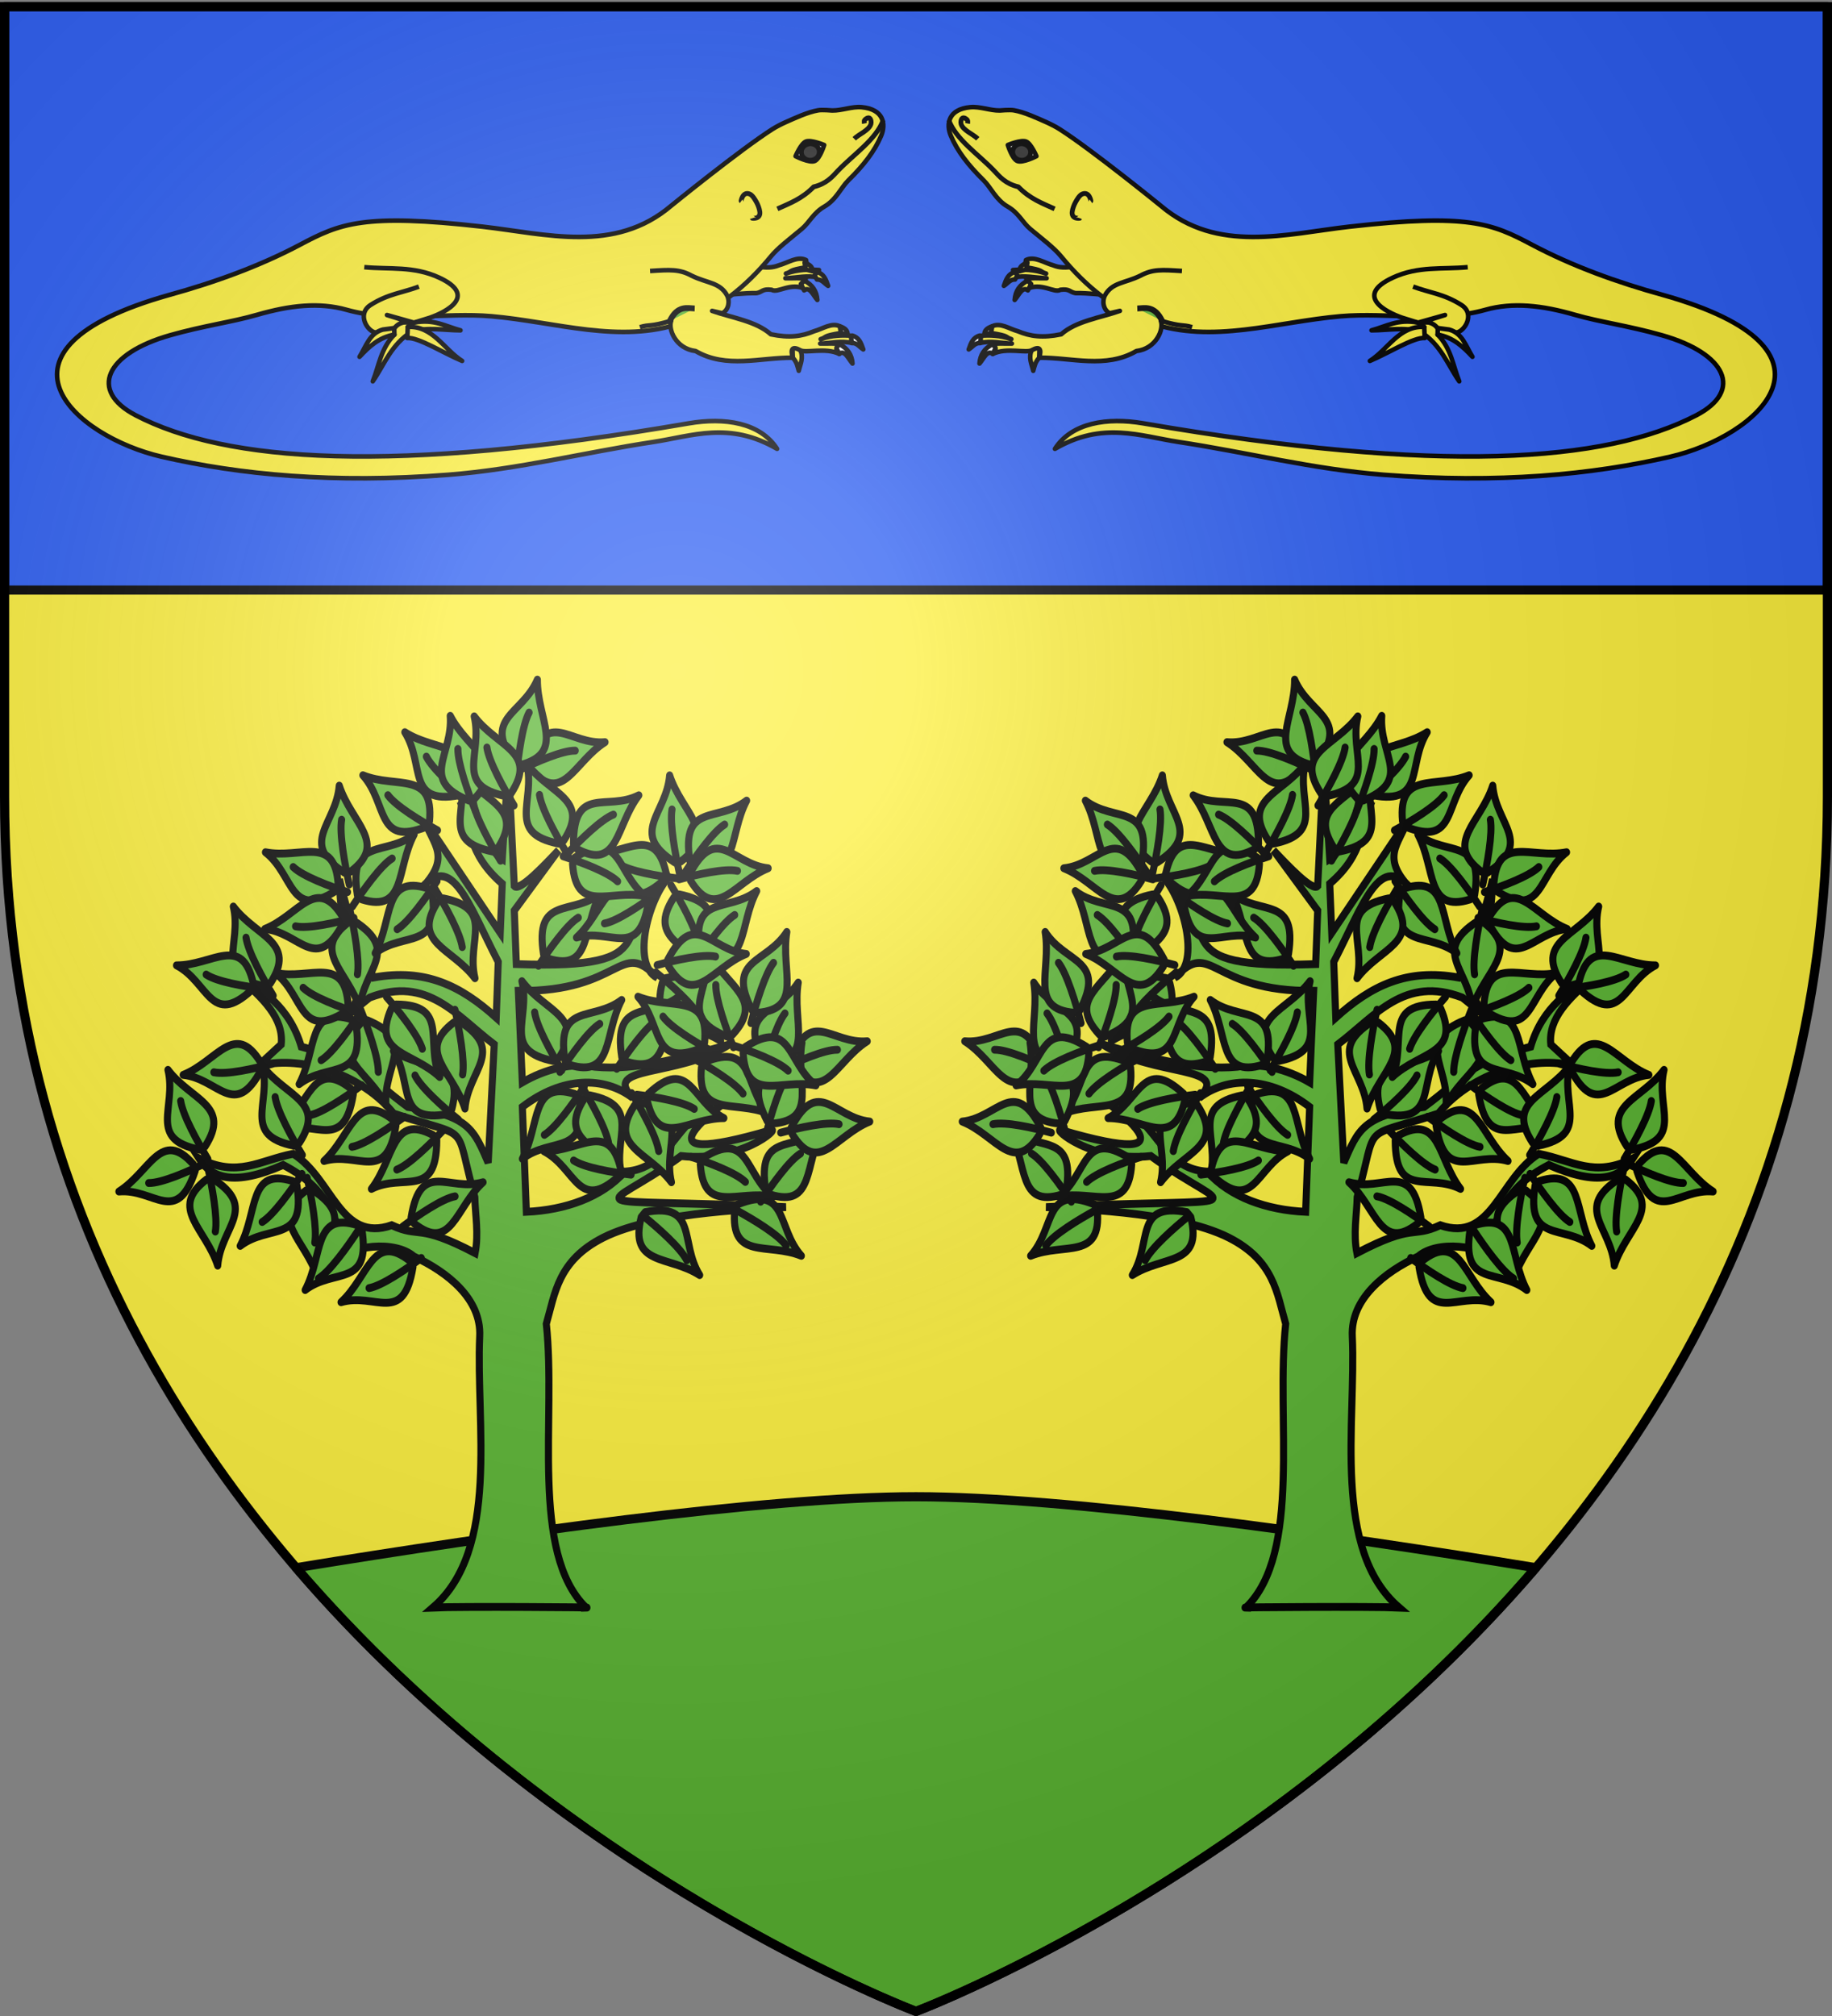
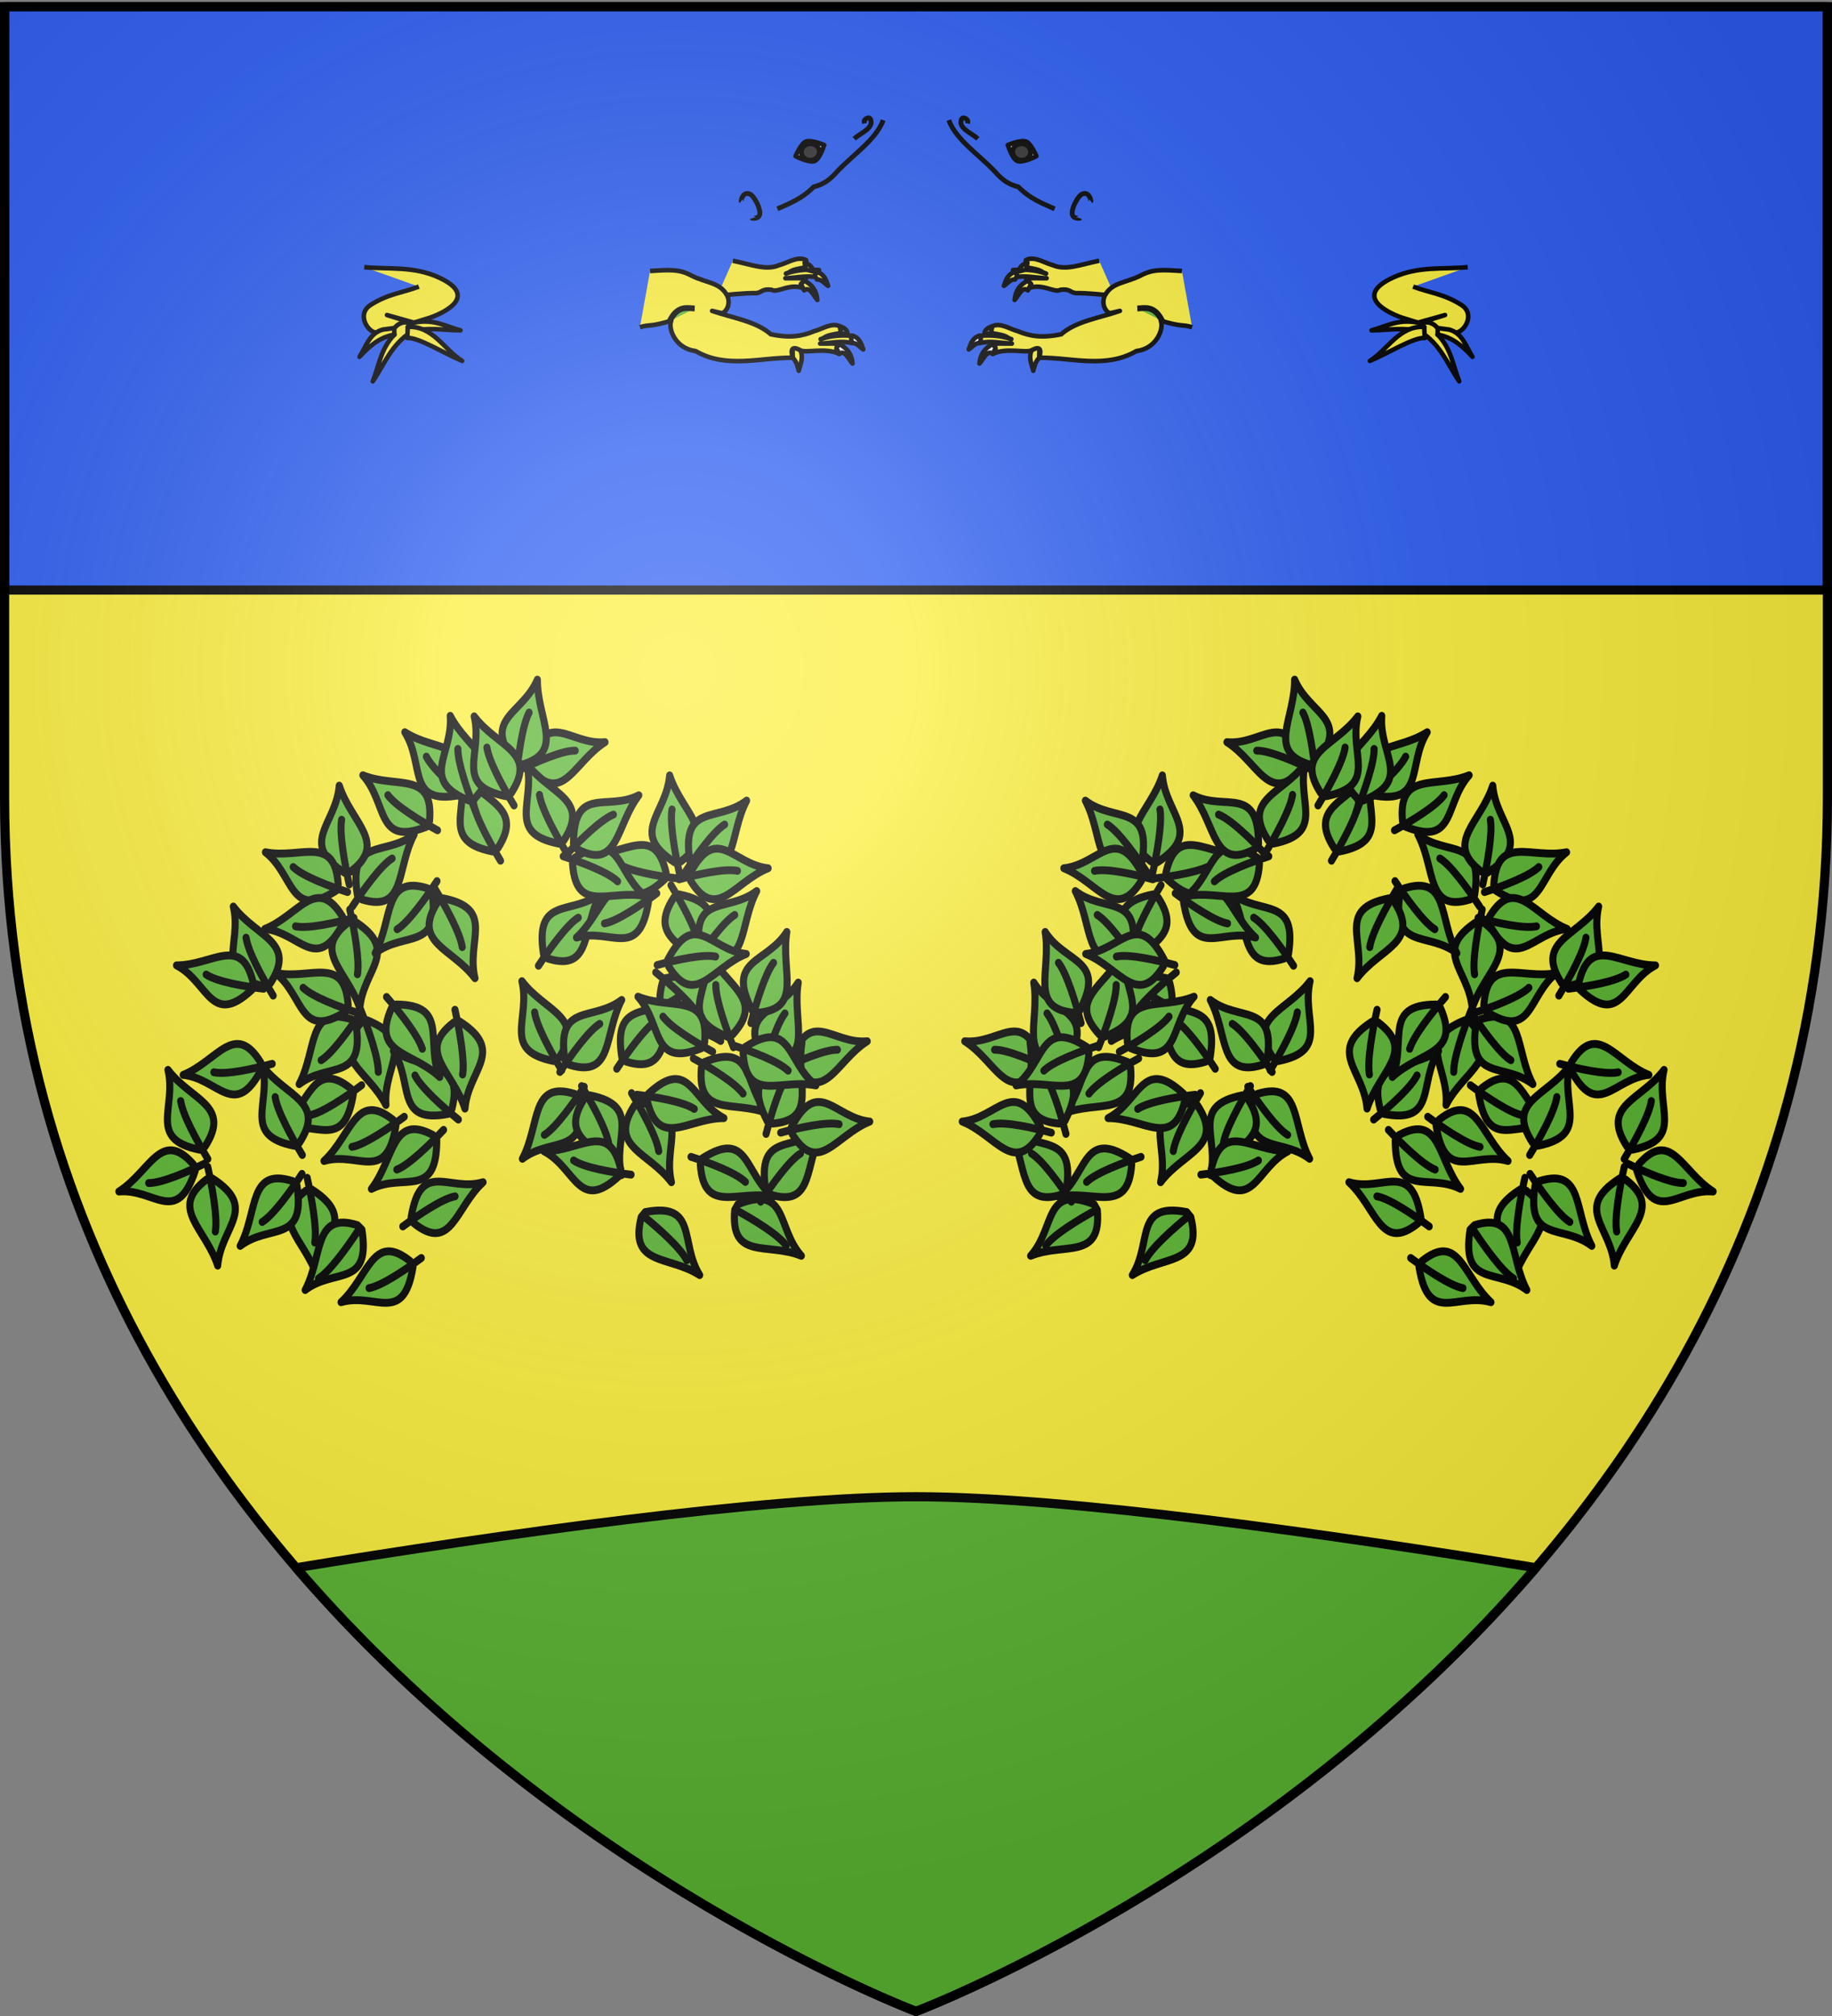
<svg xmlns="http://www.w3.org/2000/svg" xmlns:xlink="http://www.w3.org/1999/xlink" width="600" height="660" version="1.0">
  <rect width="100%" height="100%" fill="#808080" stroke="none" />
  <desc>Flag of Canton of Valais (Wallis)</desc>
  <defs>
    <radialGradient xlink:href="#a" id="d" cx="221.445" cy="226.331" r="300" fx="221.445" fy="226.331" gradientTransform="matrix(1.353 0 0 1.349 -77.63 -85.747)" gradientUnits="userSpaceOnUse" />
    <linearGradient id="a">
      <stop offset="0" style="stop-color:white;stop-opacity:.314" />
      <stop offset=".19" style="stop-color:white;stop-opacity:.251" />
      <stop offset=".6" style="stop-color:#6b6b6b;stop-opacity:.125" />
      <stop offset="1" style="stop-color:black;stop-opacity:.125" />
    </linearGradient>
  </defs>
  <g style="display:inline">
    <path d="M300 658.5s298.5-112.32 298.5-397.772V2.176H1.5v258.552C1.5 546.18 300 658.5 300 658.5" style="fill:#fcef3c;fill-opacity:1;fill-rule:evenodd;stroke:none;stroke-width:1px;stroke-linecap:butt;stroke-linejoin:miter;stroke-opacity:1" />
    <path d="M1.5 2.176h597v191H1.5z" style="opacity:1;fill:#2b5df2;fill-opacity:1;stroke:#000;stroke-width:3;stroke-linejoin:round;stroke-miterlimit:4;stroke-dasharray:none;stroke-opacity:1" />
    <path d="M300 490c-49.647 0-135.906 12.293-203 23.25C184.331 614.968 300 658.5 300 658.5s115.669-43.532 203-145.25C435.906 502.293 349.647 490 300 490z" style="fill:#5ab532;fill-opacity:1;stroke:#000;stroke-width:3;stroke-linejoin:round;stroke-miterlimit:4;stroke-opacity:1" />
  </g>
  <g id="b" style="display:inline">
-     <path d="M261.048 577.272c23.882-21.126 12.57-72.533 16.854-108.4-3.722-11.605-4.848-24.112-24.1-32.924-22.95-10.504-69.831-11.025-77.551-11.68 93.538-3.966 78.723 2.995 44.466-19.513-25.776 2.55-42.065-10.93-38.175-9.901 59.704 15.805 28.029-6.43-1.895-24.2 6.944 3.373 32.563 8.288 38.365 23.018 7.002 7.207 12.146 16.273 25.577 17.051 9.66 9.76 25.304 14.667 41.775 15.346l1.705-40.07c-16.885-11.667-34.87-11.802-46.89-3.41 13.689-12.788-18.82-7.673-40.923-20.461 19.803 5.131 39.542 10.07 57.12 8.525 9.663-1.713 21.03.907 30.693 5.968l1.705-34.955c-44.117.466-43.06-20.356-58.879-5.063 11.443-5.302 3.063-31.883-5.915-39.27 28.676 21.353-1.264 36.246 65.647 34.103l.852-20.462-18.756-23.019c6.255 5.974 16.61 15.886 18.756 13.641l2.558-46.89 2.557 36.66c4.24-2.202 11.585-13.724 17.904-22.167-4.79 9.654-2.828 19.834-17.904 31.545l.853 18.756 32.397-43.48c-3.918 10.058-12.226 14.514 1.956 27.432-13.74-16.03-20.93 5.273-33.5 27.131l.852 21.314c15.081-12.27 30.145-18.895 52.006-15.346 7.528-13.853 11.474-25.914 14.493-37.512-.23 9.949-1.07 20.661-10.23 41.775l6.82 10.23-9.378-6.82c-24.624-8.513-36.868 6.992-52.858 17.904l2.557 45.185c5.951-12.337 7.984-18.247 34.102-21.314 17.23-11.453 18.692-16.71 45.186-23.019 4.947-15.198 17.063-22.277 26.43-26.429-10.017 7.716-19.07 15.625-17.905 25.577l10.231 8.525c-13.15-4.239-41.61-.09-57.974 17.904-33.864 10.018-25.246 2.248-34.39 31.87-.215 7.134-1.716 14.038-.134 21.402 24.745-11.664 23.188-5.56 35.377-10.644 21.83 6.84 24.912-17.68 41.775-27.282 14.55 2.557 23.486 9.318 40.07 1.705-5.267 7.521-14.71 10.867-35.807 2.558-9.224 4.352-17.456 10.191-22.167 21.313-7.536 4.949 4.595 18.365 1.628 15.894-8.071-6.722-26.974-8.418-34.877-2.253-14.255 5.962-28.66 16.182-27.947 30.438 1.667 33.332-8.712 81.457 19.85 103.675-11.032-.467-70.948-.096-64.962.04z" style="fill:#5ab532;fill-opacity:1;fill-rule:evenodd;stroke:#000;stroke-width:3;stroke-linecap:butt;stroke-linejoin:miter;stroke-miterlimit:4;stroke-dasharray:none;stroke-opacity:1;display:inline" transform="matrix(.772 0 0 .857 206.535 31.587)" />
    <path d="M375.115 450.84c-1.345-14.929-17.45-21.822 2.201-33.268l2.53.347c16.129 11.019.414 18.575-4.731 32.921z" style="fill:#5ab532;fill-opacity:1;fill-rule:evenodd;stroke:#000;stroke-width:3;stroke-linecap:butt;stroke-linejoin:round;stroke-miterlimit:4;stroke-dasharray:none;stroke-opacity:1;display:inline" transform="matrix(.772 0 0 .857 206.535 31.587)" />
    <path d="M379.353 413.07c-1.912 7.77-4.263 19.448-3.235 24.75" style="fill:#5ab532;fill-opacity:1;fill-rule:evenodd;stroke:#000;stroke-width:3;stroke-linecap:round;stroke-linejoin:round;stroke-miterlimit:4;stroke-dasharray:none;stroke-opacity:1;display:inline" transform="matrix(.772 0 0 .857 206.535 31.587)" />
    <path d="M345.935 385.268c1.268-14.935-13.395-24.52 7.945-32.38l2.431.78c13.97 13.653-2.818 18.365-10.376 31.6z" style="fill:#5ab532;fill-opacity:1;fill-rule:evenodd;stroke:#000;stroke-width:3;stroke-linecap:butt;stroke-linejoin:round;stroke-miterlimit:4;stroke-dasharray:none;stroke-opacity:1;display:inline" transform="matrix(.772 0 0 .857 206.535 31.587)" />
    <path d="M356.667 348.809c-3.232 7.319-7.574 18.411-7.483 23.811" style="fill:#5ab532;fill-opacity:1;fill-rule:evenodd;stroke:#000;stroke-width:3;stroke-linecap:round;stroke-linejoin:round;stroke-miterlimit:4;stroke-dasharray:none;stroke-opacity:1;display:inline" transform="matrix(.772 0 0 .857 206.535 31.587)" />
    <path d="M342.75 364.622c-8.566 12.3-.66 27.933-23.071 24.07l-1.715-1.892c-5.273-18.809 11.623-14.495 24.786-22.178z" style="fill:#5ab532;fill-opacity:1;fill-rule:evenodd;stroke:#000;stroke-width:3;stroke-linecap:butt;stroke-linejoin:round;stroke-miterlimit:4;stroke-dasharray:none;stroke-opacity:1;display:inline" transform="matrix(.772 0 0 .857 206.535 31.587)" />
    <path d="M315.225 390.83c6.459-4.722 15.766-12.157 18.387-16.88" style="fill:#5ab532;fill-opacity:1;fill-rule:evenodd;stroke:#000;stroke-width:3;stroke-linecap:round;stroke-linejoin:round;stroke-miterlimit:4;stroke-dasharray:none;stroke-opacity:1;display:inline" transform="matrix(.772 0 0 .857 206.535 31.587)" />
    <path d="M357.03 348.357c-1.346-14.93-17.45-21.823 2.2-33.268l2.53.346c16.13 11.02.414 18.575-4.73 32.921z" style="fill:#5ab532;fill-opacity:1;fill-rule:evenodd;stroke:#000;stroke-width:3;stroke-linecap:butt;stroke-linejoin:round;stroke-miterlimit:4;stroke-dasharray:none;stroke-opacity:1;display:inline" transform="matrix(.772 0 0 .857 206.535 31.587)" />
    <path d="M361.267 310.587c-1.912 7.769-4.262 19.447-3.235 24.75" style="fill:#5ab532;fill-opacity:1;fill-rule:evenodd;stroke:#000;stroke-width:3;stroke-linecap:round;stroke-linejoin:round;stroke-miterlimit:4;stroke-dasharray:none;stroke-opacity:1;display:inline" transform="matrix(.772 0 0 .857 206.535 31.587)" />
    <path d="M337.928 242.847c-8.566 12.3-.66 27.933-23.07 24.07l-1.716-1.893c-5.272-18.808 11.623-14.494 24.786-22.177z" style="fill:#5ab532;fill-opacity:1;fill-rule:evenodd;stroke:#000;stroke-width:3;stroke-linecap:butt;stroke-linejoin:round;stroke-miterlimit:4;stroke-dasharray:none;stroke-opacity:1;display:inline" transform="matrix(.772 0 0 .857 206.535 31.587)" />
    <path d="M310.403 269.056c6.459-4.723 15.766-12.158 18.387-16.88" style="fill:#5ab532;fill-opacity:1;fill-rule:evenodd;stroke:#000;stroke-width:3;stroke-linecap:round;stroke-linejoin:round;stroke-miterlimit:4;stroke-dasharray:none;stroke-opacity:1;display:inline" transform="matrix(.772 0 0 .857 206.535 31.587)" />
    <path d="M314.226 257.9c-3.842 14.488 8.934 26.473-13.447 30.508l-2.259-1.191c-11.387-15.871 5.965-17.596 15.706-29.318z" style="fill:#5ab532;fill-opacity:1;fill-rule:evenodd;stroke:#000;stroke-width:3;stroke-linecap:butt;stroke-linejoin:round;stroke-miterlimit:4;stroke-dasharray:none;stroke-opacity:1;display:inline" transform="matrix(.772 0 0 .857 206.535 31.587)" />
    <path d="M297.326 291.941c4.454-6.646 10.657-16.816 11.505-22.15" style="fill:#5ab532;fill-opacity:1;fill-rule:evenodd;stroke:#000;stroke-width:3;stroke-linecap:round;stroke-linejoin:round;stroke-miterlimit:4;stroke-dasharray:none;stroke-opacity:1;display:inline" transform="matrix(.772 0 0 .857 206.535 31.587)" />
    <path d="M318.66 236.595c-1.267 14.935 13.395 24.52-7.944 32.38l-2.432-.78c-13.97-13.653 2.819-18.365 10.377-31.6z" style="fill:#5ab532;fill-opacity:1;fill-rule:evenodd;stroke:#000;stroke-width:3;stroke-linecap:butt;stroke-linejoin:round;stroke-miterlimit:4;stroke-dasharray:none;stroke-opacity:1;display:inline" transform="matrix(.772 0 0 .857 206.535 31.587)" />
    <path d="M307.928 273.055c3.232-7.32 7.575-18.412 7.484-23.812" style="fill:#5ab532;fill-opacity:1;fill-rule:evenodd;stroke:#000;stroke-width:3;stroke-linecap:round;stroke-linejoin:round;stroke-miterlimit:4;stroke-dasharray:none;stroke-opacity:1;display:inline" transform="matrix(.772 0 0 .857 206.535 31.587)" />
    <path d="M252.989 246.651c14.935 1.268 24.52-13.394 32.38 7.945l-.78 2.432c-13.653 13.97-18.365-2.819-31.6-10.377z" style="fill:#5ab532;fill-opacity:1;fill-rule:evenodd;stroke:#000;stroke-width:3;stroke-linecap:butt;stroke-linejoin:round;stroke-miterlimit:4;stroke-dasharray:none;stroke-opacity:1;display:inline" transform="matrix(.772 0 0 .857 206.535 31.587)" />
    <path d="M289.448 257.384c-7.318-3.232-18.411-7.575-23.811-7.484" style="fill:#5ab532;fill-opacity:1;fill-rule:evenodd;stroke:#000;stroke-width:3;stroke-linecap:round;stroke-linejoin:round;stroke-miterlimit:4;stroke-dasharray:none;stroke-opacity:1;display:inline" transform="matrix(.772 0 0 .857 206.535 31.587)" />
    <path d="M225.58 259.34c1.344 14.929 17.449 21.822-2.202 33.268l-2.53-.347c-16.129-11.02-.414-18.575 4.732-32.921z" style="fill:#5ab532;fill-opacity:1;fill-rule:evenodd;stroke:#000;stroke-width:3;stroke-linecap:butt;stroke-linejoin:round;stroke-miterlimit:4;stroke-dasharray:none;stroke-opacity:1;display:inline" transform="matrix(.772 0 0 .857 206.535 31.587)" />
    <path d="M221.341 297.11c1.913-7.77 4.263-19.448 3.235-24.75" style="fill:#5ab532;fill-opacity:1;fill-rule:evenodd;stroke:#000;stroke-width:3;stroke-linecap:round;stroke-linejoin:round;stroke-miterlimit:4;stroke-dasharray:none;stroke-opacity:1;display:inline" transform="matrix(.772 0 0 .857 206.535 31.587)" />
    <path d="M192.926 268.982c12.301 8.565 27.933.66 24.07 23.07l-1.892 1.716c-18.808 5.272-14.495-11.623-22.178-24.786z" style="fill:#5ab532;fill-opacity:1;fill-rule:evenodd;stroke:#000;stroke-width:3;stroke-linecap:butt;stroke-linejoin:round;stroke-miterlimit:4;stroke-dasharray:none;stroke-opacity:1;display:inline" transform="matrix(.772 0 0 .857 206.535 31.587)" />
    <path d="M219.135 296.506c-4.722-6.459-12.157-15.766-16.88-18.387" style="fill:#5ab532;fill-opacity:1;fill-rule:evenodd;stroke:#000;stroke-width:3;stroke-linecap:round;stroke-linejoin:round;stroke-miterlimit:4;stroke-dasharray:none;stroke-opacity:1;display:inline" transform="matrix(.772 0 0 .857 206.535 31.587)" />
    <path d="M208.098 335.33c3.842-14.488-8.933-26.474 13.447-30.508l2.26 1.19c11.386 15.871-5.965 17.597-15.707 29.318z" style="fill:#5ab532;fill-opacity:1;fill-rule:evenodd;stroke:#000;stroke-width:3;stroke-linecap:butt;stroke-linejoin:round;stroke-miterlimit:4;stroke-dasharray:none;stroke-opacity:1;display:inline" transform="matrix(.772 0 0 .857 206.535 31.587)" />
    <path d="M224.999 301.288c-4.454 6.646-10.657 16.816-11.505 22.15" style="fill:#5ab532;fill-opacity:1;fill-rule:evenodd;stroke:#000;stroke-width:3;stroke-linecap:round;stroke-linejoin:round;stroke-miterlimit:4;stroke-dasharray:none;stroke-opacity:1;display:inline" transform="matrix(.772 0 0 .857 206.535 31.587)" />
    <path d="M188.65 303.525c12.3 8.566 27.933.66 24.07 23.07l-1.892 1.716c-18.809 5.272-14.495-11.623-22.178-24.786z" style="fill:#5ab532;fill-opacity:1;fill-rule:evenodd;stroke:#000;stroke-width:3;stroke-linecap:butt;stroke-linejoin:round;stroke-miterlimit:4;stroke-dasharray:none;stroke-opacity:1;display:inline" transform="matrix(.772 0 0 .857 206.535 31.587)" />
    <path d="M214.859 331.05c-4.722-6.46-12.158-15.767-16.88-18.388" style="fill:#5ab532;fill-opacity:1;fill-rule:evenodd;stroke:#000;stroke-width:3;stroke-linecap:round;stroke-linejoin:round;stroke-miterlimit:4;stroke-dasharray:none;stroke-opacity:1;display:inline" transform="matrix(.772 0 0 .857 206.535 31.587)" />
    <path d="M203.935 360.813c8.566-12.301.66-27.933 23.07-24.07l1.716 1.892c5.272 18.808-11.623 14.495-24.786 22.178z" style="fill:#5ab532;fill-opacity:1;fill-rule:evenodd;stroke:#000;stroke-width:3;stroke-linecap:butt;stroke-linejoin:round;stroke-miterlimit:4;stroke-dasharray:none;stroke-opacity:1;display:inline" transform="matrix(.772 0 0 .857 206.535 31.587)" />
    <path d="M231.46 334.604c-6.46 4.722-15.767 12.157-18.388 16.88" style="fill:#5ab532;fill-opacity:1;fill-rule:evenodd;stroke:#000;stroke-width:3;stroke-linecap:round;stroke-linejoin:round;stroke-miterlimit:4;stroke-dasharray:none;stroke-opacity:1;display:inline" transform="matrix(.772 0 0 .857 206.535 31.587)" />
    <path d="M288.249 337.957c-3.842 14.49 8.933 26.475-13.447 30.51l-2.259-1.192c-11.387-15.87 5.964-17.596 15.706-29.318z" style="fill:#5ab532;fill-opacity:1;fill-rule:evenodd;stroke:#000;stroke-width:3;stroke-linecap:butt;stroke-linejoin:round;stroke-miterlimit:4;stroke-dasharray:none;stroke-opacity:1;display:inline" transform="matrix(.772 0 0 .857 206.535 31.587)" />
    <path d="M271.349 372c4.454-6.647 10.657-16.817 11.504-22.15" style="fill:#5ab532;fill-opacity:1;fill-rule:evenodd;stroke:#000;stroke-width:3;stroke-linecap:round;stroke-linejoin:round;stroke-miterlimit:4;stroke-dasharray:none;stroke-opacity:1;display:inline" transform="matrix(.772 0 0 .857 206.535 31.587)" />
    <path d="M221.807 343.916c12.3 8.566 27.932.66 24.069 23.07l-1.892 1.716c-18.808 5.272-14.495-11.623-22.178-24.786z" style="fill:#5ab532;fill-opacity:1;fill-rule:evenodd;stroke:#000;stroke-width:3;stroke-linecap:butt;stroke-linejoin:round;stroke-miterlimit:4;stroke-dasharray:none;stroke-opacity:1;display:inline" transform="matrix(.772 0 0 .857 206.535 31.587)" />
    <path d="M248.015 371.44c-4.722-6.458-12.157-15.766-16.88-18.387" style="fill:#5ab532;fill-opacity:1;fill-rule:evenodd;stroke:#000;stroke-width:3;stroke-linecap:round;stroke-linejoin:round;stroke-miterlimit:4;stroke-dasharray:none;stroke-opacity:1;display:inline" transform="matrix(.772 0 0 .857 206.535 31.587)" />
    <path d="M288.049 405.814c-12.301-8.566-27.933-.66-24.07-23.071l1.892-1.715c18.808-5.273 14.495 11.623 22.178 24.786z" style="fill:#5ab532;fill-opacity:1;fill-rule:evenodd;stroke:#000;stroke-width:3;stroke-linecap:butt;stroke-linejoin:round;stroke-miterlimit:4;stroke-dasharray:none;stroke-opacity:1;display:inline" transform="matrix(.772 0 0 .857 206.535 31.587)" />
    <path d="M261.84 378.29c4.722 6.458 12.157 15.765 16.88 18.386" style="fill:#5ab532;fill-opacity:1;fill-rule:evenodd;stroke:#000;stroke-width:3;stroke-linecap:round;stroke-linejoin:round;stroke-miterlimit:4;stroke-dasharray:none;stroke-opacity:1;display:inline" transform="matrix(.772 0 0 .857 206.535 31.587)" />
    <path d="M246.022 412.073c3.842-14.488-8.933-26.474 13.447-30.508l2.26 1.19c11.386 15.872-5.965 17.597-15.707 29.318z" style="fill:#5ab532;fill-opacity:1;fill-rule:evenodd;stroke:#000;stroke-width:3;stroke-linecap:butt;stroke-linejoin:round;stroke-miterlimit:4;stroke-dasharray:none;stroke-opacity:1;display:inline" transform="matrix(.772 0 0 .857 206.535 31.587)" />
    <path d="M262.923 378.031c-4.454 6.647-10.657 16.817-11.505 22.15" style="fill:#5ab532;fill-opacity:1;fill-rule:evenodd;stroke:#000;stroke-width:3;stroke-linecap:round;stroke-linejoin:round;stroke-miterlimit:4;stroke-dasharray:none;stroke-opacity:1;display:inline" transform="matrix(.772 0 0 .857 206.535 31.587)" />
    <path d="M224.826 414.761c3.842-14.489-8.934-26.474 13.447-30.509l2.259 1.191c11.387 15.871-5.965 17.596-15.706 29.318z" style="fill:#5ab532;fill-opacity:1;fill-rule:evenodd;stroke:#000;stroke-width:3;stroke-linecap:butt;stroke-linejoin:round;stroke-miterlimit:4;stroke-dasharray:none;stroke-opacity:1;display:inline" transform="matrix(.772 0 0 .857 206.535 31.587)" />
    <path d="M241.726 380.719c-4.454 6.646-10.657 16.816-11.505 22.15" style="fill:#5ab532;fill-opacity:1;fill-rule:evenodd;stroke:#000;stroke-width:3;stroke-linecap:round;stroke-linejoin:round;stroke-miterlimit:4;stroke-dasharray:none;stroke-opacity:1;display:inline" transform="matrix(.772 0 0 .857 206.535 31.587)" />
    <path d="M183.837 388.511c10.571-10.626 5.5-27.394 26.9-19.697l1.36 2.16c1.926 19.439-13.963 12.257-28.26 17.537z" style="fill:#5ab532;fill-opacity:1;fill-rule:evenodd;stroke:#000;stroke-width:3;stroke-linecap:butt;stroke-linejoin:round;stroke-miterlimit:4;stroke-dasharray:none;stroke-opacity:1;display:inline" transform="matrix(.772 0 0 .857 206.535 31.587)" />
    <path d="M215.494 367.48c-7.18 3.53-17.637 9.235-21.039 13.43" style="fill:#5ab532;fill-opacity:1;fill-rule:evenodd;stroke:#000;stroke-width:3;stroke-linecap:round;stroke-linejoin:round;stroke-miterlimit:4;stroke-dasharray:none;stroke-opacity:1;display:inline" transform="matrix(.772 0 0 .857 206.535 31.587)" />
    <path d="M171.03 338.49c8.63 12.257 26.023 10.175 14.728 29.912l-2.365.965c-19.477-1.478-9.645-15.88-12.363-30.876z" style="fill:#5ab532;fill-opacity:1;fill-rule:evenodd;stroke:#000;stroke-width:3;stroke-linecap:butt;stroke-linejoin:round;stroke-miterlimit:4;stroke-dasharray:none;stroke-opacity:1;display:inline" transform="matrix(.772 0 0 .857 206.535 31.587)" />
    <path d="M186.245 373.319c-2.229-7.684-6.032-18.973-9.573-23.051" style="fill:#5ab532;fill-opacity:1;fill-rule:evenodd;stroke:#000;stroke-width:3;stroke-linecap:round;stroke-linejoin:round;stroke-miterlimit:4;stroke-dasharray:none;stroke-opacity:1;display:inline" transform="matrix(.772 0 0 .857 206.535 31.587)" />
    <path d="M212.843 450.236c8.566-12.3.66-27.933 23.07-24.07l1.716 1.893c5.272 18.808-11.623 14.494-24.786 22.177z" style="fill:#5ab532;fill-opacity:1;fill-rule:evenodd;stroke:#000;stroke-width:3;stroke-linecap:butt;stroke-linejoin:round;stroke-miterlimit:4;stroke-dasharray:none;stroke-opacity:1;display:inline" transform="matrix(.772 0 0 .857 206.535 31.587)" />
    <path d="M236.705 427.69c-6.459 4.722-15.766 12.158-18.387 16.88" style="fill:#5ab532;fill-opacity:1;fill-rule:evenodd;stroke:#000;stroke-width:3;stroke-linecap:round;stroke-linejoin:round;stroke-miterlimit:4;stroke-dasharray:none;stroke-opacity:1;display:inline" transform="matrix(.772 0 0 .857 206.535 31.587)" />
    <path d="M169.71 442.875c10.572-10.626 5.501-27.394 26.9-19.697l1.361 2.16c1.926 19.439-13.963 12.257-28.26 17.537z" style="fill:#5ab532;fill-opacity:1;fill-rule:evenodd;stroke:#000;stroke-width:3;stroke-linecap:butt;stroke-linejoin:round;stroke-miterlimit:4;stroke-dasharray:none;stroke-opacity:1;display:inline" transform="matrix(.772 0 0 .857 206.535 31.587)" />
    <path d="M197.182 425.507c-7.18 3.529-17.637 9.235-21.039 13.43" style="fill:#5ab532;fill-opacity:1;fill-rule:evenodd;stroke:#000;stroke-width:3;stroke-linecap:round;stroke-linejoin:round;stroke-miterlimit:4;stroke-dasharray:none;stroke-opacity:1;display:inline" transform="matrix(.772 0 0 .857 206.535 31.587)" />
    <path d="M160.763 394.684c12.3 8.566 27.933.66 24.07 23.07l-1.892 1.716c-18.808 5.272-14.495-11.623-22.178-24.786z" style="fill:#5ab532;fill-opacity:1;fill-rule:evenodd;stroke:#000;stroke-width:3;stroke-linecap:butt;stroke-linejoin:round;stroke-miterlimit:4;stroke-dasharray:none;stroke-opacity:1;display:inline" transform="matrix(.772 0 0 .857 206.535 31.587)" />
    <path d="M186.972 422.208c-4.722-6.458-12.157-15.766-16.88-18.387" style="fill:#5ab532;fill-opacity:1;fill-rule:evenodd;stroke:#000;stroke-width:3;stroke-linecap:round;stroke-linejoin:round;stroke-miterlimit:4;stroke-dasharray:none;stroke-opacity:1;display:inline" transform="matrix(.772 0 0 .857 206.535 31.587)" />
    <path d="M141.764 360.91c14.936 1.268 24.521-13.394 32.38 7.946l-.78 2.431c-13.652 13.97-18.365-2.818-31.6-10.376z" style="fill:#5ab532;fill-opacity:1;fill-rule:evenodd;stroke:#000;stroke-width:3;stroke-linecap:butt;stroke-linejoin:round;stroke-miterlimit:4;stroke-dasharray:none;stroke-opacity:1;display:inline" transform="matrix(.772 0 0 .857 206.535 31.587)" />
    <path d="M178.224 371.643c-7.319-3.232-18.411-7.575-23.812-7.484" style="fill:#5ab532;fill-opacity:1;fill-rule:evenodd;stroke:#000;stroke-width:3;stroke-linecap:round;stroke-linejoin:round;stroke-miterlimit:4;stroke-dasharray:none;stroke-opacity:1;display:inline" transform="matrix(.772 0 0 .857 206.535 31.587)" />
    <path d="M140.696 391.595c14.93-1.345 21.823-17.449 33.268 2.202l-.346 2.53c-11.02 16.128-18.575.413-32.922-4.732z" style="fill:#5ab532;fill-opacity:1;fill-rule:evenodd;stroke:#000;stroke-width:3;stroke-linecap:butt;stroke-linejoin:round;stroke-miterlimit:4;stroke-dasharray:none;stroke-opacity:1;display:inline" transform="matrix(.772 0 0 .857 206.535 31.587)" />
    <path d="M178.466 395.833c-7.769-1.912-19.447-4.262-24.75-3.235" style="fill:#5ab532;fill-opacity:1;fill-rule:evenodd;stroke:#000;stroke-width:3;stroke-linecap:round;stroke-linejoin:round;stroke-miterlimit:4;stroke-dasharray:none;stroke-opacity:1;display:inline" transform="matrix(.772 0 0 .857 206.535 31.587)" />
    <path d="M169.46 361.484c8.63 12.256 26.023 10.174 14.728 29.911l-2.365.965c-19.477-1.478-9.645-15.88-12.363-30.876z" style="fill:#5ab532;fill-opacity:1;fill-rule:evenodd;stroke:#000;stroke-width:3;stroke-linecap:butt;stroke-linejoin:round;stroke-miterlimit:4;stroke-dasharray:none;stroke-opacity:1;display:inline" transform="matrix(.772 0 0 .857 206.535 31.587)" />
    <path d="M184.675 396.312c-2.229-7.684-6.032-18.973-9.573-23.051" style="fill:#5ab532;fill-opacity:1;fill-rule:evenodd;stroke:#000;stroke-width:3;stroke-linecap:round;stroke-linejoin:round;stroke-miterlimit:4;stroke-dasharray:none;stroke-opacity:1;display:inline" transform="matrix(.772 0 0 .857 206.535 31.587)" />
    <path d="M209.245 326.74c-1.268 14.937 13.395 24.522-7.945 32.381l-2.431-.78c-13.97-13.653 2.818-18.365 10.376-31.6z" style="fill:#5ab532;fill-opacity:1;fill-rule:evenodd;stroke:#000;stroke-width:3;stroke-linecap:butt;stroke-linejoin:round;stroke-miterlimit:4;stroke-dasharray:none;stroke-opacity:1;display:inline" transform="matrix(.772 0 0 .857 206.535 31.587)" />
    <path d="M198.513 363.2c3.232-7.318 7.575-18.41 7.483-23.811" style="fill:#5ab532;fill-opacity:1;fill-rule:evenodd;stroke:#000;stroke-width:3;stroke-linecap:round;stroke-linejoin:round;stroke-miterlimit:4;stroke-dasharray:none;stroke-opacity:1;display:inline" transform="matrix(.772 0 0 .857 206.535 31.587)" />
    <path d="M175.87 319.15c8.629 12.257 26.022 10.175 14.727 29.912l-2.365.965c-19.477-1.478-9.645-15.88-12.363-30.876z" style="fill:#5ab532;fill-opacity:1;fill-rule:evenodd;stroke:#000;stroke-width:3;stroke-linecap:butt;stroke-linejoin:round;stroke-miterlimit:4;stroke-dasharray:none;stroke-opacity:1;display:inline" transform="matrix(.772 0 0 .857 206.535 31.587)" />
    <path d="M191.084 353.98c-2.229-7.685-6.032-18.974-9.573-23.052" style="fill:#5ab532;fill-opacity:1;fill-rule:evenodd;stroke:#000;stroke-width:3;stroke-linecap:round;stroke-linejoin:round;stroke-miterlimit:4;stroke-dasharray:none;stroke-opacity:1;display:inline" transform="matrix(.772 0 0 .857 206.535 31.587)" />
    <path d="M163.546 377.788c12.256-8.63 10.174-26.023 29.911-14.727l.965 2.364c-1.478 19.477-15.88 9.645-30.876 12.363z" style="fill:#5ab532;fill-opacity:1;fill-rule:evenodd;stroke:#000;stroke-width:3;stroke-linecap:butt;stroke-linejoin:round;stroke-miterlimit:4;stroke-dasharray:none;stroke-opacity:1;display:inline" transform="matrix(.772 0 0 .857 206.535 31.587)" />
    <path d="M198.374 362.573c-7.684 2.229-18.973 6.032-23.051 9.574" style="fill:#5ab532;fill-opacity:1;fill-rule:evenodd;stroke:#000;stroke-width:3;stroke-linecap:round;stroke-linejoin:round;stroke-miterlimit:4;stroke-dasharray:none;stroke-opacity:1;display:inline" transform="matrix(.772 0 0 .857 206.535 31.587)" />
    <path d="M181.684 420.29c12.257-8.629 10.174-26.022 29.912-14.727l.965 2.364c-1.479 19.478-15.88 9.646-30.877 12.363z" style="fill:#5ab532;fill-opacity:1;fill-rule:evenodd;stroke:#000;stroke-width:3;stroke-linecap:butt;stroke-linejoin:round;stroke-miterlimit:4;stroke-dasharray:none;stroke-opacity:1;display:inline" transform="matrix(.772 0 0 .857 206.535 31.587)" />
    <path d="M216.513 405.076c-7.684 2.229-18.973 6.032-23.051 9.573" style="fill:#5ab532;fill-opacity:1;fill-rule:evenodd;stroke:#000;stroke-width:3;stroke-linecap:round;stroke-linejoin:round;stroke-miterlimit:4;stroke-dasharray:none;stroke-opacity:1;display:inline" transform="matrix(.772 0 0 .857 206.535 31.587)" />
    <path d="M202.577 390.274c13.568-6.37 14.538-23.86 32.014-9.31l.54 2.496c-4.839 18.925-17.313 6.742-32.554 6.814z" style="fill:#5ab532;fill-opacity:1;fill-rule:evenodd;stroke:#000;stroke-width:3;stroke-linecap:butt;stroke-linejoin:round;stroke-miterlimit:4;stroke-dasharray:none;stroke-opacity:1;display:inline" transform="matrix(.772 0 0 .857 206.535 31.587)" />
    <path d="M239.518 381.339c-7.955.86-19.733 2.645-24.364 5.424" style="fill:#5ab532;fill-opacity:1;fill-rule:evenodd;stroke:#000;stroke-width:3;stroke-linecap:round;stroke-linejoin:round;stroke-miterlimit:4;stroke-dasharray:none;stroke-opacity:1;display:inline" transform="matrix(.772 0 0 .857 206.535 31.587)" />
    <path d="M278.89 402.935c-13.569 6.37-14.538 23.86-32.015 9.31l-.54-2.497c4.839-18.924 17.314-6.741 32.555-6.813z" style="fill:#5ab532;fill-opacity:1;fill-rule:evenodd;stroke:#000;stroke-width:3;stroke-linecap:butt;stroke-linejoin:round;stroke-miterlimit:4;stroke-dasharray:none;stroke-opacity:1;display:inline" transform="matrix(.772 0 0 .857 206.535 31.587)" />
    <path d="M241.949 411.87c7.954-.86 19.732-2.645 24.363-5.425" style="fill:#5ab532;fill-opacity:1;fill-rule:evenodd;stroke:#000;stroke-width:3;stroke-linecap:round;stroke-linejoin:round;stroke-miterlimit:4;stroke-dasharray:none;stroke-opacity:1;display:inline" transform="matrix(.772 0 0 .857 206.535 31.587)" />
    <path d="M239.016 343.877c-10.572 10.626-5.501 27.394-26.9 19.697l-1.361-2.16c-1.926-19.438 13.963-12.257 28.26-17.537z" style="fill:#5ab532;fill-opacity:1;fill-rule:evenodd;stroke:#000;stroke-width:3;stroke-linecap:butt;stroke-linejoin:round;stroke-miterlimit:4;stroke-dasharray:none;stroke-opacity:1;display:inline" transform="matrix(.772 0 0 .857 206.535 31.587)" />
    <path d="M207.358 364.908c7.18-3.53 17.638-9.235 21.039-13.43" style="fill:#5ab532;fill-opacity:1;fill-rule:evenodd;stroke:#000;stroke-width:3;stroke-linecap:round;stroke-linejoin:round;stroke-miterlimit:4;stroke-dasharray:none;stroke-opacity:1;display:inline" transform="matrix(.772 0 0 .857 206.535 31.587)" />
    <path d="M245.92 345.122c12.302 8.565 27.934.66 24.07 23.07l-1.891 1.716c-18.809 5.272-14.495-11.623-22.178-24.786z" style="fill:#5ab532;fill-opacity:1;fill-rule:evenodd;stroke:#000;stroke-width:3;stroke-linecap:butt;stroke-linejoin:round;stroke-miterlimit:4;stroke-dasharray:none;stroke-opacity:1;display:inline" transform="matrix(.772 0 0 .857 206.535 31.587)" />
    <path d="M272.13 372.646c-4.722-6.459-12.158-15.766-16.88-18.387" style="fill:#5ab532;fill-opacity:1;fill-rule:evenodd;stroke:#000;stroke-width:3;stroke-linecap:round;stroke-linejoin:round;stroke-miterlimit:4;stroke-dasharray:none;stroke-opacity:1;display:inline" transform="matrix(.772 0 0 .857 206.535 31.587)" />
    <path d="M193.087 327.556c14.929-1.345 21.822-17.45 33.268 2.201l-.347 2.53c-11.019 16.129-18.575.414-32.921-4.731z" style="fill:#5ab532;fill-opacity:1;fill-rule:evenodd;stroke:#000;stroke-width:3;stroke-linecap:butt;stroke-linejoin:round;stroke-miterlimit:4;stroke-dasharray:none;stroke-opacity:1;display:inline" transform="matrix(.772 0 0 .857 206.535 31.587)" />
    <path d="M230.856 331.794c-7.769-1.912-19.447-4.263-24.749-3.235" style="fill:#5ab532;fill-opacity:1;fill-rule:evenodd;stroke:#000;stroke-width:3;stroke-linecap:round;stroke-linejoin:round;stroke-miterlimit:4;stroke-dasharray:none;stroke-opacity:1;display:inline" transform="matrix(.772 0 0 .857 206.535 31.587)" />
    <path d="M183.8 294.82c14.928-1.345 21.821-17.45 33.267 2.202l-.346 2.53c-11.02 16.128-18.575.413-32.922-4.732z" style="fill:#5ab532;fill-opacity:1;fill-rule:evenodd;stroke:#000;stroke-width:3;stroke-linecap:butt;stroke-linejoin:round;stroke-miterlimit:4;stroke-dasharray:none;stroke-opacity:1;display:inline" transform="matrix(.772 0 0 .857 206.535 31.587)" />
    <path d="M221.569 299.058c-7.77-1.912-19.447-4.262-24.75-3.235" style="fill:#5ab532;fill-opacity:1;fill-rule:evenodd;stroke:#000;stroke-width:3;stroke-linecap:round;stroke-linejoin:round;stroke-miterlimit:4;stroke-dasharray:none;stroke-opacity:1;display:inline" transform="matrix(.772 0 0 .857 206.535 31.587)" />
    <path d="M259.654 289.72c-13.568 6.37-14.538 23.86-32.014 9.309l-.54-2.496c4.838-18.925 17.313-6.741 32.554-6.814z" style="fill:#5ab532;fill-opacity:1;fill-rule:evenodd;stroke:#000;stroke-width:3;stroke-linecap:butt;stroke-linejoin:round;stroke-miterlimit:4;stroke-dasharray:none;stroke-opacity:1;display:inline" transform="matrix(.772 0 0 .857 206.535 31.587)" />
    <path d="M222.713 298.655c7.955-.86 19.732-2.646 24.363-5.425" style="fill:#5ab532;fill-opacity:1;fill-rule:evenodd;stroke:#000;stroke-width:3;stroke-linecap:round;stroke-linejoin:round;stroke-miterlimit:4;stroke-dasharray:none;stroke-opacity:1;display:inline" transform="matrix(.772 0 0 .857 206.535 31.587)" />
    <path d="M255.02 304.55c12.3 8.565 27.933.66 24.07 23.07l-1.892 1.716c-18.809 5.272-14.495-11.623-22.178-24.786z" style="fill:#5ab532;fill-opacity:1;fill-rule:evenodd;stroke:#000;stroke-width:3;stroke-linecap:butt;stroke-linejoin:round;stroke-miterlimit:4;stroke-dasharray:none;stroke-opacity:1;display:inline" transform="matrix(.772 0 0 .857 206.535 31.587)" />
    <path d="M281.229 332.074c-4.723-6.459-12.158-15.766-16.88-18.387" style="fill:#5ab532;fill-opacity:1;fill-rule:evenodd;stroke:#000;stroke-width:3;stroke-linecap:round;stroke-linejoin:round;stroke-miterlimit:4;stroke-dasharray:none;stroke-opacity:1;display:inline" transform="matrix(.772 0 0 .857 206.535 31.587)" />
    <path d="M265.105 321.307c-14.488-3.842-26.474 8.934-30.508-13.447l1.19-2.259c15.872-11.387 17.597 5.965 29.318 15.706z" style="fill:#5ab532;fill-opacity:1;fill-rule:evenodd;stroke:#000;stroke-width:3;stroke-linecap:butt;stroke-linejoin:round;stroke-miterlimit:4;stroke-dasharray:none;stroke-opacity:1;display:inline" transform="matrix(.772 0 0 .857 206.535 31.587)" />
    <path d="M231.063 304.407c6.647 4.454 16.817 10.657 22.15 11.505" style="fill:#5ab532;fill-opacity:1;fill-rule:evenodd;stroke:#000;stroke-width:3;stroke-linecap:round;stroke-linejoin:round;stroke-miterlimit:4;stroke-dasharray:none;stroke-opacity:1;display:inline" transform="matrix(.772 0 0 .857 206.535 31.587)" />
    <path d="M235.892 305.48c12.256-8.63 10.173-26.023 29.911-14.727l.965 2.364c-1.479 19.477-15.88 9.646-30.876 12.363z" style="fill:#5ab532;fill-opacity:1;fill-rule:evenodd;stroke:#000;stroke-width:3;stroke-linecap:butt;stroke-linejoin:round;stroke-miterlimit:4;stroke-dasharray:none;stroke-opacity:1;display:inline" transform="matrix(.772 0 0 .857 206.535 31.587)" />
    <path d="M270.72 290.266c-7.684 2.228-18.973 6.032-23.051 9.573" style="fill:#5ab532;fill-opacity:1;fill-rule:evenodd;stroke:#000;stroke-width:3;stroke-linecap:round;stroke-linejoin:round;stroke-miterlimit:4;stroke-dasharray:none;stroke-opacity:1;display:inline" transform="matrix(.772 0 0 .857 206.535 31.587)" />
    <path d="M238.662 266.945c13.602 6.3 27.624-4.2 27.71 18.54l-1.565 2.018c-17.607 8.459-16.293-8.929-26.145-20.558z" style="fill:#5ab532;fill-opacity:1;fill-rule:evenodd;stroke:#000;stroke-width:3;stroke-linecap:butt;stroke-linejoin:round;stroke-miterlimit:4;stroke-dasharray:none;stroke-opacity:1;display:inline" transform="matrix(.772 0 0 .857 206.535 31.587)" />
    <path d="M269.253 289.5c-5.772-5.54-14.71-13.415-19.816-15.176" style="fill:#5ab532;fill-opacity:1;fill-rule:evenodd;stroke:#000;stroke-width:3;stroke-linecap:round;stroke-linejoin:round;stroke-miterlimit:4;stroke-dasharray:none;stroke-opacity:1;display:inline" transform="matrix(.772 0 0 .857 206.535 31.587)" />
    <path d="M286.194 254.885c-3.842 14.489 8.933 26.474-13.447 30.509l-2.26-1.191c-11.386-15.871 5.965-17.596 15.707-29.318z" style="fill:#5ab532;fill-opacity:1;fill-rule:evenodd;stroke:#000;stroke-width:3;stroke-linecap:butt;stroke-linejoin:round;stroke-miterlimit:4;stroke-dasharray:none;stroke-opacity:1;display:inline" transform="matrix(.772 0 0 .857 206.535 31.587)" />
    <path d="M269.293 288.927c4.454-6.646 10.657-16.816 11.505-22.15" style="fill:#5ab532;fill-opacity:1;fill-rule:evenodd;stroke:#000;stroke-width:3;stroke-linecap:round;stroke-linejoin:round;stroke-miterlimit:4;stroke-dasharray:none;stroke-opacity:1;display:inline" transform="matrix(.772 0 0 .857 206.535 31.587)" />
    <path d="M281.697 222.766c6.37 13.569 23.86 14.539 9.31 32.015l-2.497.54c-18.924-4.839-6.741-17.314-6.813-32.555z" style="fill:#5ab532;fill-opacity:1;fill-rule:evenodd;stroke:#000;stroke-width:3;stroke-linecap:butt;stroke-linejoin:round;stroke-miterlimit:4;stroke-dasharray:none;stroke-opacity:1;display:inline" transform="matrix(.772 0 0 .857 206.535 31.587)" />
    <path d="M290.632 259.708c-.86-7.955-2.646-19.733-5.425-24.364" style="fill:#5ab532;fill-opacity:1;fill-rule:evenodd;stroke:#000;stroke-width:3;stroke-linecap:round;stroke-linejoin:round;stroke-miterlimit:4;stroke-dasharray:none;stroke-opacity:1;display:inline" transform="matrix(.772 0 0 .857 206.535 31.587)" />
    <path d="M308.5 236.8c-3.842 14.488 8.933 26.474-13.447 30.508l-2.26-1.19c-11.386-15.872 5.965-17.597 15.707-29.318z" style="fill:#5ab532;fill-opacity:1;fill-rule:evenodd;stroke:#000;stroke-width:3;stroke-linecap:butt;stroke-linejoin:round;stroke-miterlimit:4;stroke-dasharray:none;stroke-opacity:1;display:inline" transform="matrix(.772 0 0 .857 206.535 31.587)" />
    <path d="M291.6 270.842c4.453-6.647 10.656-16.817 11.504-22.15" style="fill:#5ab532;fill-opacity:1;fill-rule:evenodd;stroke:#000;stroke-width:3;stroke-linecap:round;stroke-linejoin:round;stroke-miterlimit:4;stroke-dasharray:none;stroke-opacity:1;display:inline" transform="matrix(.772 0 0 .857 206.535 31.587)" />
    <path d="M355.722 259.296c-10.571 10.627-5.5 27.394-26.9 19.698l-1.36-2.16c-1.926-19.439 13.963-12.257 28.26-17.538z" style="fill:#5ab532;fill-opacity:1;fill-rule:evenodd;stroke:#000;stroke-width:3;stroke-linecap:butt;stroke-linejoin:round;stroke-miterlimit:4;stroke-dasharray:none;stroke-opacity:1;display:inline" transform="matrix(.772 0 0 .857 206.535 31.587)" />
    <path d="M324.065 280.328c7.18-3.53 17.637-9.235 21.039-13.43" style="fill:#5ab532;fill-opacity:1;fill-rule:evenodd;stroke:#000;stroke-width:3;stroke-linecap:round;stroke-linejoin:round;stroke-miterlimit:4;stroke-dasharray:none;stroke-opacity:1;display:inline" transform="matrix(.772 0 0 .857 206.535 31.587)" />
    <path d="M350.497 327.262c-12.3-8.566-27.933-.66-24.07-23.07l1.892-1.716c18.809-5.272 14.495 11.623 22.178 24.786z" style="fill:#5ab532;fill-opacity:1;fill-rule:evenodd;stroke:#000;stroke-width:3;stroke-linecap:butt;stroke-linejoin:round;stroke-miterlimit:4;stroke-dasharray:none;stroke-opacity:1;display:inline" transform="matrix(.772 0 0 .857 206.535 31.587)" />
    <path d="M324.288 299.738c4.723 6.459 12.158 15.766 16.88 18.387" style="fill:#5ab532;fill-opacity:1;fill-rule:evenodd;stroke:#000;stroke-width:3;stroke-linecap:round;stroke-linejoin:round;stroke-miterlimit:4;stroke-dasharray:none;stroke-opacity:1;display:inline" transform="matrix(.772 0 0 .857 206.535 31.587)" />
    <path d="M308.171 336.837c3.842-14.49-8.933-26.475 13.447-30.51l2.26 1.192c11.386 15.87-5.965 17.596-15.707 29.318z" style="fill:#5ab532;fill-opacity:1;fill-rule:evenodd;stroke:#000;stroke-width:3;stroke-linecap:butt;stroke-linejoin:round;stroke-miterlimit:4;stroke-dasharray:none;stroke-opacity:1;display:inline" transform="matrix(.772 0 0 .857 206.535 31.587)" />
    <path d="M325.072 302.794c-4.454 6.647-10.657 16.817-11.505 22.15" style="fill:#5ab532;fill-opacity:1;fill-rule:evenodd;stroke:#000;stroke-width:3;stroke-linecap:round;stroke-linejoin:round;stroke-miterlimit:4;stroke-dasharray:none;stroke-opacity:1;display:inline" transform="matrix(.772 0 0 .857 206.535 31.587)" />
    <path d="M333.993 281.943c12.3 8.566 27.933.66 24.07 23.07l-1.893 1.716c-18.808 5.272-14.494-11.623-22.177-24.786z" style="fill:#5ab532;fill-opacity:1;fill-rule:evenodd;stroke:#000;stroke-width:3;stroke-linecap:butt;stroke-linejoin:round;stroke-miterlimit:4;stroke-dasharray:none;stroke-opacity:1;display:inline" transform="matrix(.772 0 0 .857 206.535 31.587)" />
    <path d="M360.202 309.467c-4.723-6.458-12.158-15.766-16.88-18.387" style="fill:#5ab532;fill-opacity:1;fill-rule:evenodd;stroke:#000;stroke-width:3;stroke-linecap:round;stroke-linejoin:round;stroke-miterlimit:4;stroke-dasharray:none;stroke-opacity:1;display:inline" transform="matrix(.772 0 0 .857 206.535 31.587)" />
    <path d="M365.742 263.259c1.345 14.929 17.45 21.822-2.202 33.268l-2.53-.347c-16.128-11.02-.413-18.575 4.732-32.921z" style="fill:#5ab532;fill-opacity:1;fill-rule:evenodd;stroke:#000;stroke-width:3;stroke-linecap:butt;stroke-linejoin:round;stroke-miterlimit:4;stroke-dasharray:none;stroke-opacity:1;display:inline" transform="matrix(.772 0 0 .857 206.535 31.587)" />
    <path d="M361.504 301.028c1.912-7.769 4.262-19.447 3.235-24.75" style="fill:#5ab532;fill-opacity:1;fill-rule:evenodd;stroke:#000;stroke-width:3;stroke-linecap:round;stroke-linejoin:round;stroke-miterlimit:4;stroke-dasharray:none;stroke-opacity:1;display:inline" transform="matrix(.772 0 0 .857 206.535 31.587)" />
    <path d="M397.06 288.707c-12.256 8.629-10.174 26.022-29.911 14.727l-.965-2.364c1.478-19.478 15.88-9.646 30.876-12.363z" style="fill:#5ab532;fill-opacity:1;fill-rule:evenodd;stroke:#000;stroke-width:3;stroke-linecap:butt;stroke-linejoin:round;stroke-miterlimit:4;stroke-dasharray:none;stroke-opacity:1;display:inline" transform="matrix(.772 0 0 .857 206.535 31.587)" />
    <path d="M362.232 303.921c7.684-2.228 18.973-6.032 23.051-9.573" style="fill:#5ab532;fill-opacity:1;fill-rule:evenodd;stroke:#000;stroke-width:3;stroke-linecap:round;stroke-linejoin:round;stroke-miterlimit:4;stroke-dasharray:none;stroke-opacity:1;display:inline" transform="matrix(.772 0 0 .857 206.535 31.587)" />
    <path d="M397.303 318.001c-14.93 1.345-21.822 17.45-33.268-2.201l.347-2.53c11.019-16.129 18.574-.414 32.92 4.731z" style="fill:#5ab532;fill-opacity:1;fill-rule:evenodd;stroke:#000;stroke-width:3;stroke-linecap:butt;stroke-linejoin:round;stroke-miterlimit:4;stroke-dasharray:none;stroke-opacity:1;display:inline" transform="matrix(.772 0 0 .857 206.535 31.587)" />
    <path d="M359.533 313.763c7.77 1.912 19.448 4.263 24.75 3.235" style="fill:#5ab532;fill-opacity:1;fill-rule:evenodd;stroke:#000;stroke-width:3;stroke-linecap:round;stroke-linejoin:round;stroke-miterlimit:4;stroke-dasharray:none;stroke-opacity:1;display:inline" transform="matrix(.772 0 0 .857 206.535 31.587)" />
    <path d="M312.418 386.637c-1.345-14.929-17.45-21.822 2.202-33.268l2.53.347c16.128 11.02.413 18.575-4.732 32.921z" style="fill:#5ab532;fill-opacity:1;fill-rule:evenodd;stroke:#000;stroke-width:3;stroke-linecap:butt;stroke-linejoin:round;stroke-miterlimit:4;stroke-dasharray:none;stroke-opacity:1;display:inline" transform="matrix(.772 0 0 .857 206.535 31.587)" />
    <path d="M316.656 348.868c-1.912 7.769-4.262 19.447-3.235 24.75" style="fill:#5ab532;fill-opacity:1;fill-rule:evenodd;stroke:#000;stroke-width:3;stroke-linecap:round;stroke-linejoin:round;stroke-miterlimit:4;stroke-dasharray:none;stroke-opacity:1;display:inline" transform="matrix(.772 0 0 .857 206.535 31.587)" />
    <path d="M323.126 374.577c6.3-13.602-4.2-27.624 18.54-27.71l2.019 1.565c8.458 17.607-8.93 16.293-20.559 26.145z" style="fill:#5ab532;fill-opacity:1;fill-rule:evenodd;stroke:#000;stroke-width:3;stroke-linecap:butt;stroke-linejoin:round;stroke-miterlimit:4;stroke-dasharray:none;stroke-opacity:1;display:inline" transform="matrix(.772 0 0 .857 206.535 31.587)" />
    <path d="M345.681 343.986c-5.54 5.772-13.415 14.71-15.176 19.817" style="fill:#5ab532;fill-opacity:1;fill-rule:evenodd;stroke:#000;stroke-width:3;stroke-linecap:round;stroke-linejoin:round;stroke-miterlimit:4;stroke-dasharray:none;stroke-opacity:1;display:inline" transform="matrix(.772 0 0 .857 206.535 31.587)" />
    <path d="M382.75 377.298c-12.301-8.566-27.933-.66-24.07-23.07l1.892-1.716c18.808-5.272 14.495 11.623 22.178 24.786z" style="fill:#5ab532;fill-opacity:1;fill-rule:evenodd;stroke:#000;stroke-width:3;stroke-linecap:butt;stroke-linejoin:round;stroke-miterlimit:4;stroke-dasharray:none;stroke-opacity:1;display:inline" transform="matrix(.772 0 0 .857 206.535 31.587)" />
    <path d="M356.54 349.774c4.723 6.458 12.158 15.765 16.88 18.386" style="fill:#5ab532;fill-opacity:1;fill-rule:evenodd;stroke:#000;stroke-width:3;stroke-linecap:round;stroke-linejoin:round;stroke-miterlimit:4;stroke-dasharray:none;stroke-opacity:1;display:inline" transform="matrix(.772 0 0 .857 206.535 31.587)" />
    <path d="M392.84 334.825c-12.255 8.629-10.173 26.022-29.91 14.727l-.966-2.364c1.479-19.478 15.88-9.646 30.877-12.363z" style="fill:#5ab532;fill-opacity:1;fill-rule:evenodd;stroke:#000;stroke-width:3;stroke-linecap:butt;stroke-linejoin:round;stroke-miterlimit:4;stroke-dasharray:none;stroke-opacity:1;display:inline" transform="matrix(.772 0 0 .857 206.535 31.587)" />
    <path d="M358.012 350.039c7.685-2.229 18.974-6.032 23.052-9.573" style="fill:#5ab532;fill-opacity:1;fill-rule:evenodd;stroke:#000;stroke-width:3;stroke-linecap:round;stroke-linejoin:round;stroke-miterlimit:4;stroke-dasharray:none;stroke-opacity:1;display:inline" transform="matrix(.772 0 0 .857 206.535 31.587)" />
    <path d="M410.683 309.443c-3.843 14.488 8.933 26.474-13.448 30.508l-2.258-1.19c-11.388-15.872 5.964-17.597 15.706-29.318z" style="fill:#5ab532;fill-opacity:1;fill-rule:evenodd;stroke:#000;stroke-width:3;stroke-linecap:butt;stroke-linejoin:round;stroke-miterlimit:4;stroke-dasharray:none;stroke-opacity:1;display:inline" transform="matrix(.772 0 0 .857 206.535 31.587)" />
    <path d="M393.782 343.485c4.454-6.647 10.657-16.817 11.505-22.15" style="fill:#5ab532;fill-opacity:1;fill-rule:evenodd;stroke:#000;stroke-width:3;stroke-linecap:round;stroke-linejoin:round;stroke-miterlimit:4;stroke-dasharray:none;stroke-opacity:1;display:inline" transform="matrix(.772 0 0 .857 206.535 31.587)" />
    <path d="M434.782 331.918c-13.569 6.37-14.538 23.86-32.015 9.31l-.54-2.496c4.839-18.925 17.314-6.742 32.555-6.814z" style="fill:#5ab532;fill-opacity:1;fill-rule:evenodd;stroke:#000;stroke-width:3;stroke-linecap:butt;stroke-linejoin:round;stroke-miterlimit:4;stroke-dasharray:none;stroke-opacity:1;display:inline" transform="matrix(.772 0 0 .857 206.535 31.587)" />
    <path d="M397.84 340.854c7.955-.86 19.733-2.646 24.364-5.425" style="fill:#5ab532;fill-opacity:1;fill-rule:evenodd;stroke:#000;stroke-width:3;stroke-linecap:round;stroke-linejoin:round;stroke-miterlimit:4;stroke-dasharray:none;stroke-opacity:1;display:inline" transform="matrix(.772 0 0 .857 206.535 31.587)" />
    <path d="M352.086 417.313c-13.601-6.3-27.623 4.2-27.71-18.54l1.565-2.018c17.607-8.458 16.293 8.93 26.145 20.558z" style="fill:#5ab532;fill-opacity:1;fill-rule:evenodd;stroke:#000;stroke-width:3;stroke-linecap:butt;stroke-linejoin:round;stroke-miterlimit:4;stroke-dasharray:none;stroke-opacity:1;display:inline" transform="matrix(.772 0 0 .857 206.535 31.587)" />
    <path d="M321.496 394.758c5.772 5.54 14.71 13.416 19.816 15.177" style="fill:#5ab532;fill-opacity:1;fill-rule:evenodd;stroke:#000;stroke-width:3;stroke-linecap:round;stroke-linejoin:round;stroke-miterlimit:4;stroke-dasharray:none;stroke-opacity:1;display:inline" transform="matrix(.772 0 0 .857 206.535 31.587)" />
    <path d="M372.219 406.648c-14.489-3.843-26.474 8.933-30.509-13.448l1.191-2.258c15.871-11.387 17.596 5.964 29.318 15.706z" style="fill:#5ab532;fill-opacity:1;fill-rule:evenodd;stroke:#000;stroke-width:3;stroke-linecap:butt;stroke-linejoin:round;stroke-miterlimit:4;stroke-dasharray:none;stroke-opacity:1;display:inline" transform="matrix(.772 0 0 .857 206.535 31.587)" />
    <path d="M338.177 389.747c6.646 4.454 16.816 10.657 22.15 11.505" style="fill:#5ab532;fill-opacity:1;fill-rule:evenodd;stroke:#000;stroke-width:3;stroke-linecap:round;stroke-linejoin:round;stroke-miterlimit:4;stroke-dasharray:none;stroke-opacity:1;display:inline" transform="matrix(.772 0 0 .857 206.535 31.587)" />
    <path d="M390.305 394.59c-14.49-3.842-26.475 8.934-30.51-13.447l1.192-2.258c15.87-11.387 17.596 5.964 29.318 15.706z" style="fill:#5ab532;fill-opacity:1;fill-rule:evenodd;stroke:#000;stroke-width:3;stroke-linecap:butt;stroke-linejoin:round;stroke-miterlimit:4;stroke-dasharray:none;stroke-opacity:1;display:inline" transform="matrix(.772 0 0 .857 206.535 31.587)" />
    <path d="M356.262 377.69c6.647 4.454 16.817 10.657 22.15 11.505" style="fill:#5ab532;fill-opacity:1;fill-rule:evenodd;stroke:#000;stroke-width:3;stroke-linecap:round;stroke-linejoin:round;stroke-miterlimit:4;stroke-dasharray:none;stroke-opacity:1;display:inline" transform="matrix(.772 0 0 .857 206.535 31.587)" />
    <path d="M398.324 370.33c-3.842 14.488 8.934 26.474-13.447 30.508l-2.259-1.19c-11.387-15.871 5.965-17.597 15.706-29.318z" style="fill:#5ab532;fill-opacity:1;fill-rule:evenodd;stroke:#000;stroke-width:3;stroke-linecap:butt;stroke-linejoin:round;stroke-miterlimit:4;stroke-dasharray:none;stroke-opacity:1;display:inline" transform="matrix(.772 0 0 .857 206.535 31.587)" />
    <path d="M381.424 404.372c4.454-6.646 10.657-16.816 11.505-22.15" style="fill:#5ab532;fill-opacity:1;fill-rule:evenodd;stroke:#000;stroke-width:3;stroke-linecap:round;stroke-linejoin:round;stroke-miterlimit:4;stroke-dasharray:none;stroke-opacity:1;display:inline" transform="matrix(.772 0 0 .857 206.535 31.587)" />
    <path d="M431.967 373.765c-14.93 1.345-21.822 17.449-33.268-2.202l.346-2.53c11.02-16.128 18.575-.413 32.922 4.732z" style="fill:#5ab532;fill-opacity:1;fill-rule:evenodd;stroke:#000;stroke-width:3;stroke-linecap:butt;stroke-linejoin:round;stroke-miterlimit:4;stroke-dasharray:none;stroke-opacity:1;display:inline" transform="matrix(.772 0 0 .857 206.535 31.587)" />
    <path d="M394.197 369.527c7.77 1.912 19.448 4.262 24.75 3.235" style="fill:#5ab532;fill-opacity:1;fill-rule:evenodd;stroke:#000;stroke-width:3;stroke-linecap:round;stroke-linejoin:round;stroke-miterlimit:4;stroke-dasharray:none;stroke-opacity:1;display:inline" transform="matrix(.772 0 0 .857 206.535 31.587)" />
    <path d="M304.736 414.76c14.488 3.841 26.474-8.934 30.508 13.446l-1.19 2.26c-15.871 11.386-17.597-5.965-29.318-15.707z" style="fill:#5ab532;fill-opacity:1;fill-rule:evenodd;stroke:#000;stroke-width:3;stroke-linecap:butt;stroke-linejoin:round;stroke-miterlimit:4;stroke-dasharray:none;stroke-opacity:1;display:inline" transform="matrix(.772 0 0 .857 206.535 31.587)" />
    <path d="M338.778 431.66c-6.646-4.454-16.816-10.657-22.15-11.505" style="fill:#5ab532;fill-opacity:1;fill-rule:evenodd;stroke:#000;stroke-width:3;stroke-linecap:round;stroke-linejoin:round;stroke-miterlimit:4;stroke-dasharray:none;stroke-opacity:1;display:inline" transform="matrix(.772 0 0 .857 206.535 31.587)" />
    <path d="M407.77 439.09c-12.302-8.566-27.934-.66-24.07-23.071l1.891-1.715c18.809-5.273 14.495 11.623 22.178 24.786z" style="fill:#5ab532;fill-opacity:1;fill-rule:evenodd;stroke:#000;stroke-width:3;stroke-linecap:butt;stroke-linejoin:round;stroke-miterlimit:4;stroke-dasharray:none;stroke-opacity:1;display:inline" transform="matrix(.772 0 0 .857 206.535 31.587)" />
    <path d="M381.56 411.565c4.723 6.459 12.158 15.766 16.88 18.387" style="fill:#5ab532;fill-opacity:1;fill-rule:evenodd;stroke:#000;stroke-width:3;stroke-linecap:round;stroke-linejoin:round;stroke-miterlimit:4;stroke-dasharray:none;stroke-opacity:1;display:inline" transform="matrix(.772 0 0 .857 206.535 31.587)" />
    <path d="M438.413 371.836c-3.842 14.488 8.933 26.474-13.447 30.508l-2.259-1.19c-11.387-15.872 5.964-17.597 15.706-29.318z" style="fill:#5ab532;fill-opacity:1;fill-rule:evenodd;stroke:#000;stroke-width:3;stroke-linecap:butt;stroke-linejoin:round;stroke-miterlimit:4;stroke-dasharray:none;stroke-opacity:1;display:inline" transform="matrix(.772 0 0 .857 206.535 31.587)" />
    <path d="M421.513 405.878c4.453-6.647 10.656-16.817 11.504-22.15" style="fill:#5ab532;fill-opacity:1;fill-rule:evenodd;stroke:#000;stroke-width:3;stroke-linecap:round;stroke-linejoin:round;stroke-miterlimit:4;stroke-dasharray:none;stroke-opacity:1;display:inline" transform="matrix(.772 0 0 .857 206.535 31.587)" />
    <path d="M459.233 418.316c-14.935-1.268-24.52 13.395-32.38-7.945l.78-2.432c13.653-13.97 18.365 2.819 31.6 10.377z" style="fill:#5ab532;fill-opacity:1;fill-rule:evenodd;stroke:#000;stroke-width:3;stroke-linecap:butt;stroke-linejoin:round;stroke-miterlimit:4;stroke-dasharray:none;stroke-opacity:1;display:inline" transform="matrix(.772 0 0 .857 206.535 31.587)" />
    <path d="M422.774 407.583c7.319 3.233 18.411 7.575 23.811 7.484" style="fill:#5ab532;fill-opacity:1;fill-rule:evenodd;stroke:#000;stroke-width:3;stroke-linecap:round;stroke-linejoin:round;stroke-miterlimit:4;stroke-dasharray:none;stroke-opacity:1;display:inline" transform="matrix(.772 0 0 .857 206.535 31.587)" />
    <path d="M417.314 446.62c-1.345-14.928-17.449-21.822 2.202-33.267l2.53.346c16.129 11.02.413 18.575-4.732 32.922z" style="fill:#5ab532;fill-opacity:1;fill-rule:evenodd;stroke:#000;stroke-width:3;stroke-linecap:butt;stroke-linejoin:round;stroke-miterlimit:4;stroke-dasharray:none;stroke-opacity:1;display:inline" transform="matrix(.772 0 0 .857 206.535 31.587)" />
    <path d="M421.553 408.851c-1.913 7.769-4.263 19.447-3.236 24.75" style="fill:#5ab532;fill-opacity:1;fill-rule:evenodd;stroke:#000;stroke-width:3;stroke-linecap:round;stroke-linejoin:round;stroke-miterlimit:4;stroke-dasharray:none;stroke-opacity:1;display:inline" transform="matrix(.772 0 0 .857 206.535 31.587)" />
    <path d="M364.984 460.602c-14.489-3.843-26.474 8.933-30.508-13.447l1.19-2.26c15.871-11.386 17.596 5.965 29.318 15.707z" style="fill:#5ab532;fill-opacity:1;fill-rule:evenodd;stroke:#000;stroke-width:3;stroke-linecap:butt;stroke-linejoin:round;stroke-miterlimit:4;stroke-dasharray:none;stroke-opacity:1;display:inline" transform="matrix(.772 0 0 .857 206.535 31.587)" />
    <path d="M330.942 443.701c6.646 4.454 16.816 10.657 22.15 11.505" style="fill:#5ab532;fill-opacity:1;fill-rule:evenodd;stroke:#000;stroke-width:3;stroke-linecap:round;stroke-linejoin:round;stroke-miterlimit:4;stroke-dasharray:none;stroke-opacity:1;display:inline" transform="matrix(.772 0 0 .857 206.535 31.587)" />
    <path d="M380.203 455.946c-12.301-8.565-27.933-.66-24.07-23.07l1.892-1.716c18.808-5.272 14.495 11.623 22.178 24.786z" style="fill:#5ab532;fill-opacity:1;fill-rule:evenodd;stroke:#000;stroke-width:3;stroke-linecap:butt;stroke-linejoin:round;stroke-miterlimit:4;stroke-dasharray:none;stroke-opacity:1;display:inline" transform="matrix(.772 0 0 .857 206.535 31.587)" />
    <path d="M357.656 433.131c4.723 6.459 12.158 15.766 16.88 18.387" style="fill:#5ab532;fill-opacity:1;fill-rule:evenodd;stroke:#000;stroke-width:3;stroke-linecap:round;stroke-linejoin:round;stroke-miterlimit:4;stroke-dasharray:none;stroke-opacity:1;display:inline" transform="matrix(.772 0 0 .857 206.535 31.587)" />
  </g>
  <use xlink:href="#b" width="600" height="660" style="display:inline" transform="matrix(-1 0 0 1 600 0)" />
  <g id="c" style="display:inline">
    <path d="M928.893-86.526c4.102-.343 8.214-.866 12.245-.826 1.847-.326 1.744-1.436 4.72-1.032 1.818 1.186 5.94-2.495 10.548-.21-1.556-1.832-.952-2.322.066-3.182-1.708-.416-3.602-.153-6.347-.215 3.492-.104 6.858-1.061 10.5-.163-.363-1.106-.454-1.977-.024-2.395-3.19-.228-6.487-.194-10.308 1.1 2.21-.667.327-1.004 6.666-2.005l-.389-2.208c-2.635-1.328-5.614.855-8.454 1.621-4.028 1.69-8.287-.14-14.391-1.41" style="fill:#fcef3c;fill-opacity:1;stroke:#000;stroke-width:1.429;stroke-linejoin:round;stroke-miterlimit:4;stroke-dasharray:none;stroke-opacity:1" transform="translate(-740.404 187.68)scale(1.05)" />
-     <path d="M947.53-38.799c-5.234-8.174-16.331-9.872-27.574-7.943-92.348 15.851-144.252 12.205-172.513-2.532-14.663-7.647-9.372-19.24 10.816-24.962 10.426-2.955 19.265-4.09 26.986-6.326 10.387-3.01 19.468-4 28.064-1.574 14.367 4.055 30.66.744 45.12 2 20.021 1.74 40.175 8.718 59.23 2.09 10.983-3.821 20.25-11.376 27.929-20.73 2.247-2.738 5.848-5.418 9.607-8.553 2.468-2.057 3.583-4.988 7.098-7.01 3.669-2.11 5.21-5.955 7.44-8.142 4.85-4.757 8.22-9.125 10.24-13.895 1.572-3.71.818-8.316-6.07-8.942-3.023-.275-6.08 1.06-9.164 1.022 0 0-3.106-.278-4.41-.055-3.228.553-7.256 2.43-10.247 3.76-1.24.553-2.856 1.385-4.002 2.113-10.034 6.385-31.616 23.917-31.616 23.917-17.625 14.964-39.047 8.725-58.92 6.477-36.996-4.184-44.358-.959-56.792 5.63-12.533 6.64-26.43 11.7-40.928 15.698-60.644 17.104-29.335 44.22-2.198 50.426 24.44 5.589 53.583 8.422 89.5 5.609 21.771-1.705 42.545-7.001 63.663-10.197 12.338-1.866 23.781-6.57 38.742 2.12z" style="fill:#fcef3c;fill-opacity:1;stroke:#000;stroke-width:1.429;stroke-linejoin:round;stroke-miterlimit:4;stroke-dasharray:none;stroke-opacity:1" transform="translate(-740.404 187.68)scale(1.05)" />
    <path d="M962.211-133.525s-4.097-1.73-5.712-1.074c-1.545.629-3.197 4.55-3.197 4.55s4.269 2.212 5.974 1.5c1.599-.669 2.935-4.976 2.935-4.976z" style="fill:#fff;fill-opacity:1;stroke:#000;stroke-width:1.429;stroke-linejoin:round;stroke-miterlimit:4;stroke-dasharray:none;stroke-opacity:1" transform="translate(-740.404 187.68)scale(1.05)" />
    <path d="M988.606 89.246a2.798 2.574 0 1 1-5.596 0 2.798 2.574 0 1 1 5.596 0z" style="fill:#313131;fill-opacity:1;stroke:#000;stroke-width:1.5;stroke-linejoin:round;stroke-miterlimit:4;stroke-dasharray:none;stroke-opacity:1" transform="rotate(-5 146.988 8886.248)scale(1.05)" />
    <path d="M947.627-113.615c3.82-1.741 7.672-3.118 11.316-6.87 4.036-.983 5.764-3.091 7.657-5.119 4.943-5.143 11.817-9.651 14.04-15.688M971.592-135.47c1.483-1.47 4.613-2.613 5.214-4.613.167-.555.025-1.62-.5-1.867-.452-.212-1.238.277-1.512.694-.167.254-.024 1.014-.024 1.014M939.777-110.704c.012.035 2.622.384 2.372-1.955-.105-.973-.58-2.234-1.065-3.085-.488-.859-1.21-2.148-2.127-2.515-2.203-.883-2.71 2.262-2.659 2.298" style="fill:none;fill-opacity:1;stroke:#000;stroke-width:1.5;stroke-linejoin:round;stroke-miterlimit:4;stroke-dasharray:none;stroke-opacity:1" transform="translate(-740.404 187.68)scale(1.05)" />
    <path d="M956.52-79.597c1.908-1.297 2.808 1.841 4.042 3.509.044-2.859-1.15-5.102-3.7-6.672l-1.222.99zM961.273-85.218l-.923 1.042.683 1.401c1.582.022 2.33 1.547 3.458 2.385-.566-2.27-1.087-4.07-3.218-4.828zM957.474-88.616c1.713.745 2.55 1.72 2.273 2.99l-2.078-.756z" style="fill:#fcef3c;fill-opacity:1;stroke:#000;stroke-width:1.504;stroke-linejoin:round;stroke-miterlimit:4;stroke-dasharray:none;stroke-opacity:1" transform="rotate(-5 2607.342 7923.885)scale(.998)" />
    <path d="M966.2-57.817c1.908-1.297 2.808 1.841 4.042 3.509.044-2.859-1.15-5.102-3.7-6.672l-1.222.99zM970.953-63.438l-.923 1.042.683 1.401c1.582.022 2.33 1.547 3.458 2.385-.566-2.27-1.087-4.07-3.218-4.828zM967.154-66.836c1.713.745 2.55 1.72 2.273 2.99l-2.078-.756z" style="fill:#fff;fill-opacity:1;stroke:#000;stroke-width:1.504;stroke-linejoin:round;stroke-miterlimit:4;stroke-dasharray:none;stroke-opacity:1" transform="rotate(-5 2607.342 7923.885)scale(.998)" />
    <path d="M950.882-57.91c1.258 1.581 1.29 2.993 1.586 4.44.694-2.143 2.01-4.12 1.1-6.694l-2.4-2.33z" style="fill:#fcef3c;fill-opacity:1;stroke:#000;stroke-width:1.504;stroke-linejoin:round;stroke-miterlimit:4;stroke-dasharray:none;stroke-opacity:1" transform="rotate(-5 2607.342 7923.885)scale(.998)" />
    <path d="M901.78-72.256c3.374-.726 3.181.291 10.426-1.232-1.348 2.595.638 9.284 7.089 10.611 9.54 6.756 21.013 3.936 31.587 4.967-.567-2.896.14-3.892 2.593-2.28 1.708 1.34 8.335-.304 12.725 2.373-1.39-1.96-.746-2.396.343-3.163-1.665-.564-3.575-.467-6.304-.768 3.488.2 6.925-.46 10.474.753-.265-1.133-.28-2.009.185-2.388-3.157-.505-6.446-.758-10.364.198 2.259-.473.412-.972 6.815-1.417l-.195-2.234c-2.51-1.552-5.667.363-8.564.879-4.16 1.332-8.243 1.557-14.213-.24-4.484-4.742-12.116-6.44-18.521-9.325l3.28 1.078c2.283-1.03 2.837-3.86 2.05-5.695-1.93-4.494-6.159-4.531-11.007-7.467-3.864-2.544-6.892-2.574-13.474-2.73" style="fill:#fcef3c;fill-opacity:1;stroke:#000;stroke-width:1.504;stroke-linejoin:round;stroke-miterlimit:4;stroke-dasharray:none;stroke-opacity:1" transform="rotate(-5 2607.342 7923.885)scale(.998)" />
    <path d="M914.083-78.68c2.41-4.983 5.488-3.962 7.755-3.882" style="fill:#5ab532;fill-opacity:1;stroke:#000;stroke-width:1.815;stroke-linejoin:round;stroke-miterlimit:4;stroke-dasharray:none;stroke-opacity:1" transform="translate(-740.404 187.68)scale(1.05)" />
    <path d="m836.222-78.306-7.533-.341 1.69 3.9c-4.083 4.173-4.542 9.21-6.43 13.908 3.517-5.098 5.454-10.924 11.6-14.81z" style="fill:#fcef3c;fill-opacity:1;stroke:#000;stroke-width:1.361;stroke-linejoin:round;stroke-miterlimit:4;stroke-dasharray:none;stroke-opacity:1" transform="matrix(1.1 0 0 1.1 -784.256 191.767)" />
    <path d="M821.418-94.823c7.414.713 14.665-.423 22.328 3.135 11.488 5.336 2.117 10.217-2.776 11.906l-4.748 1.476-8.044-2.265 6.826 2.12c-4.383-.46-5.798 3.334-4.624 3.704l-5.448-.573c-2.585-.272-5.85-5.568-1.622-8.255 5.248-3.335 9.578-3.64 14.367-5.455" style="fill:#fcef3c;fill-opacity:1;stroke:#000;stroke-width:1.361;stroke-linejoin:round;stroke-miterlimit:4;stroke-dasharray:none;stroke-opacity:1" transform="matrix(1.1 0 0 1.1 -784.256 191.767)" />
    <path d="M835.549-75.649c4.726-1.398 9.662-.386 14.512-.37-4.354-1.135-7.866-3.48-13.839-2.287l-1.845 1.26z" style="fill:#fcef3c;fill-opacity:1;stroke:#000;stroke-width:1.361;stroke-linejoin:round;stroke-miterlimit:4;stroke-dasharray:none;stroke-opacity:1" transform="matrix(1.1 0 0 1.1 -784.256 191.767)" />
    <path d="M834.217-73.733c3.253-.293 10.89 4.541 16.34 6.817-5.391-3.38-8.727-10.517-16.18-10.13zM830.38-74.747c-4.575.805-7.562 3.592-10.368 6.605 1.927-3.09 2.985-7.053 6.938-8.104l3.384-.446z" style="fill:#fcef3c;fill-opacity:1;stroke:#000;stroke-width:1.361;stroke-linejoin:round;stroke-miterlimit:4;stroke-dasharray:none;stroke-opacity:1" transform="matrix(1.1 0 0 1.1 -784.256 191.767)" />
  </g>
  <use xlink:href="#c" width="600" height="660" style="display:inline" transform="matrix(-1 0 0 1 600 0)" />
  <path d="M300 658.5s298.5-112.32 298.5-397.772V2.176H1.5v258.552C1.5 546.18 300 658.5 300 658.5" style="opacity:1;fill:url(#d);fill-opacity:1;fill-rule:evenodd;stroke:none;stroke-width:1px;stroke-linecap:butt;stroke-linejoin:miter;stroke-opacity:1" />
  <path d="M300 658.5S1.5 546.18 1.5 260.728V2.176h597v258.552C598.5 546.18 300 658.5 300 658.5z" style="opacity:1;fill:none;fill-opacity:1;fill-rule:evenodd;stroke:#000;stroke-width:3;stroke-linecap:butt;stroke-linejoin:miter;stroke-miterlimit:4;stroke-dasharray:none;stroke-opacity:1" />
</svg>